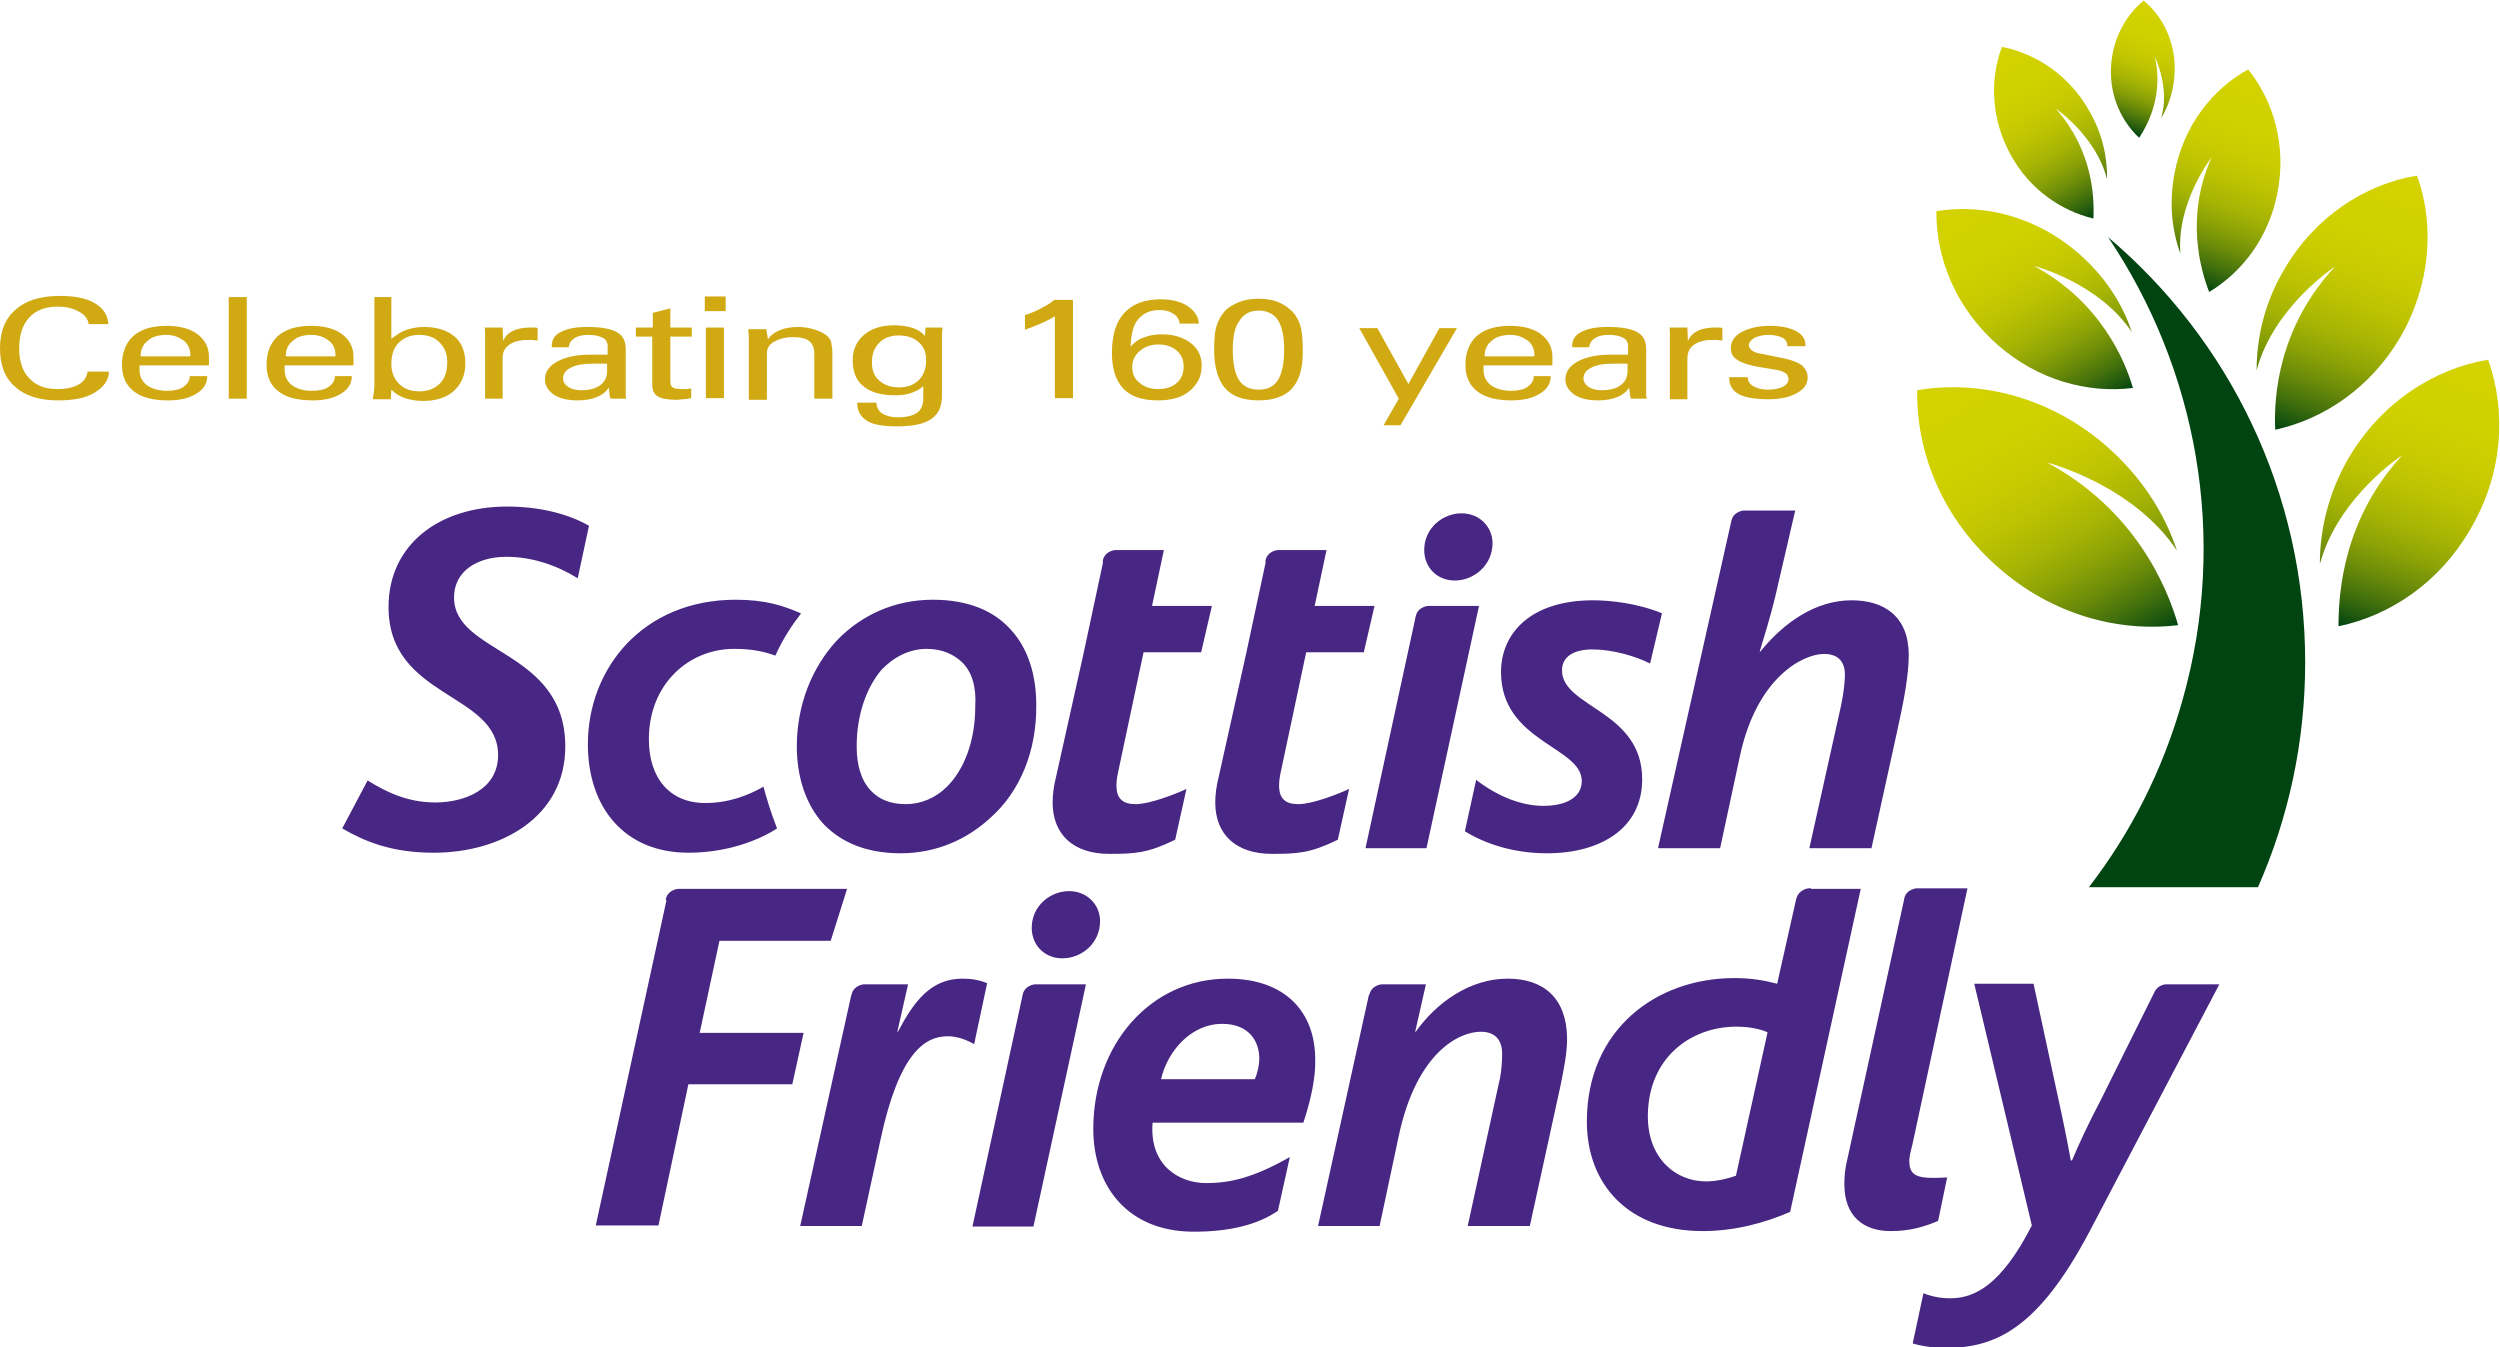
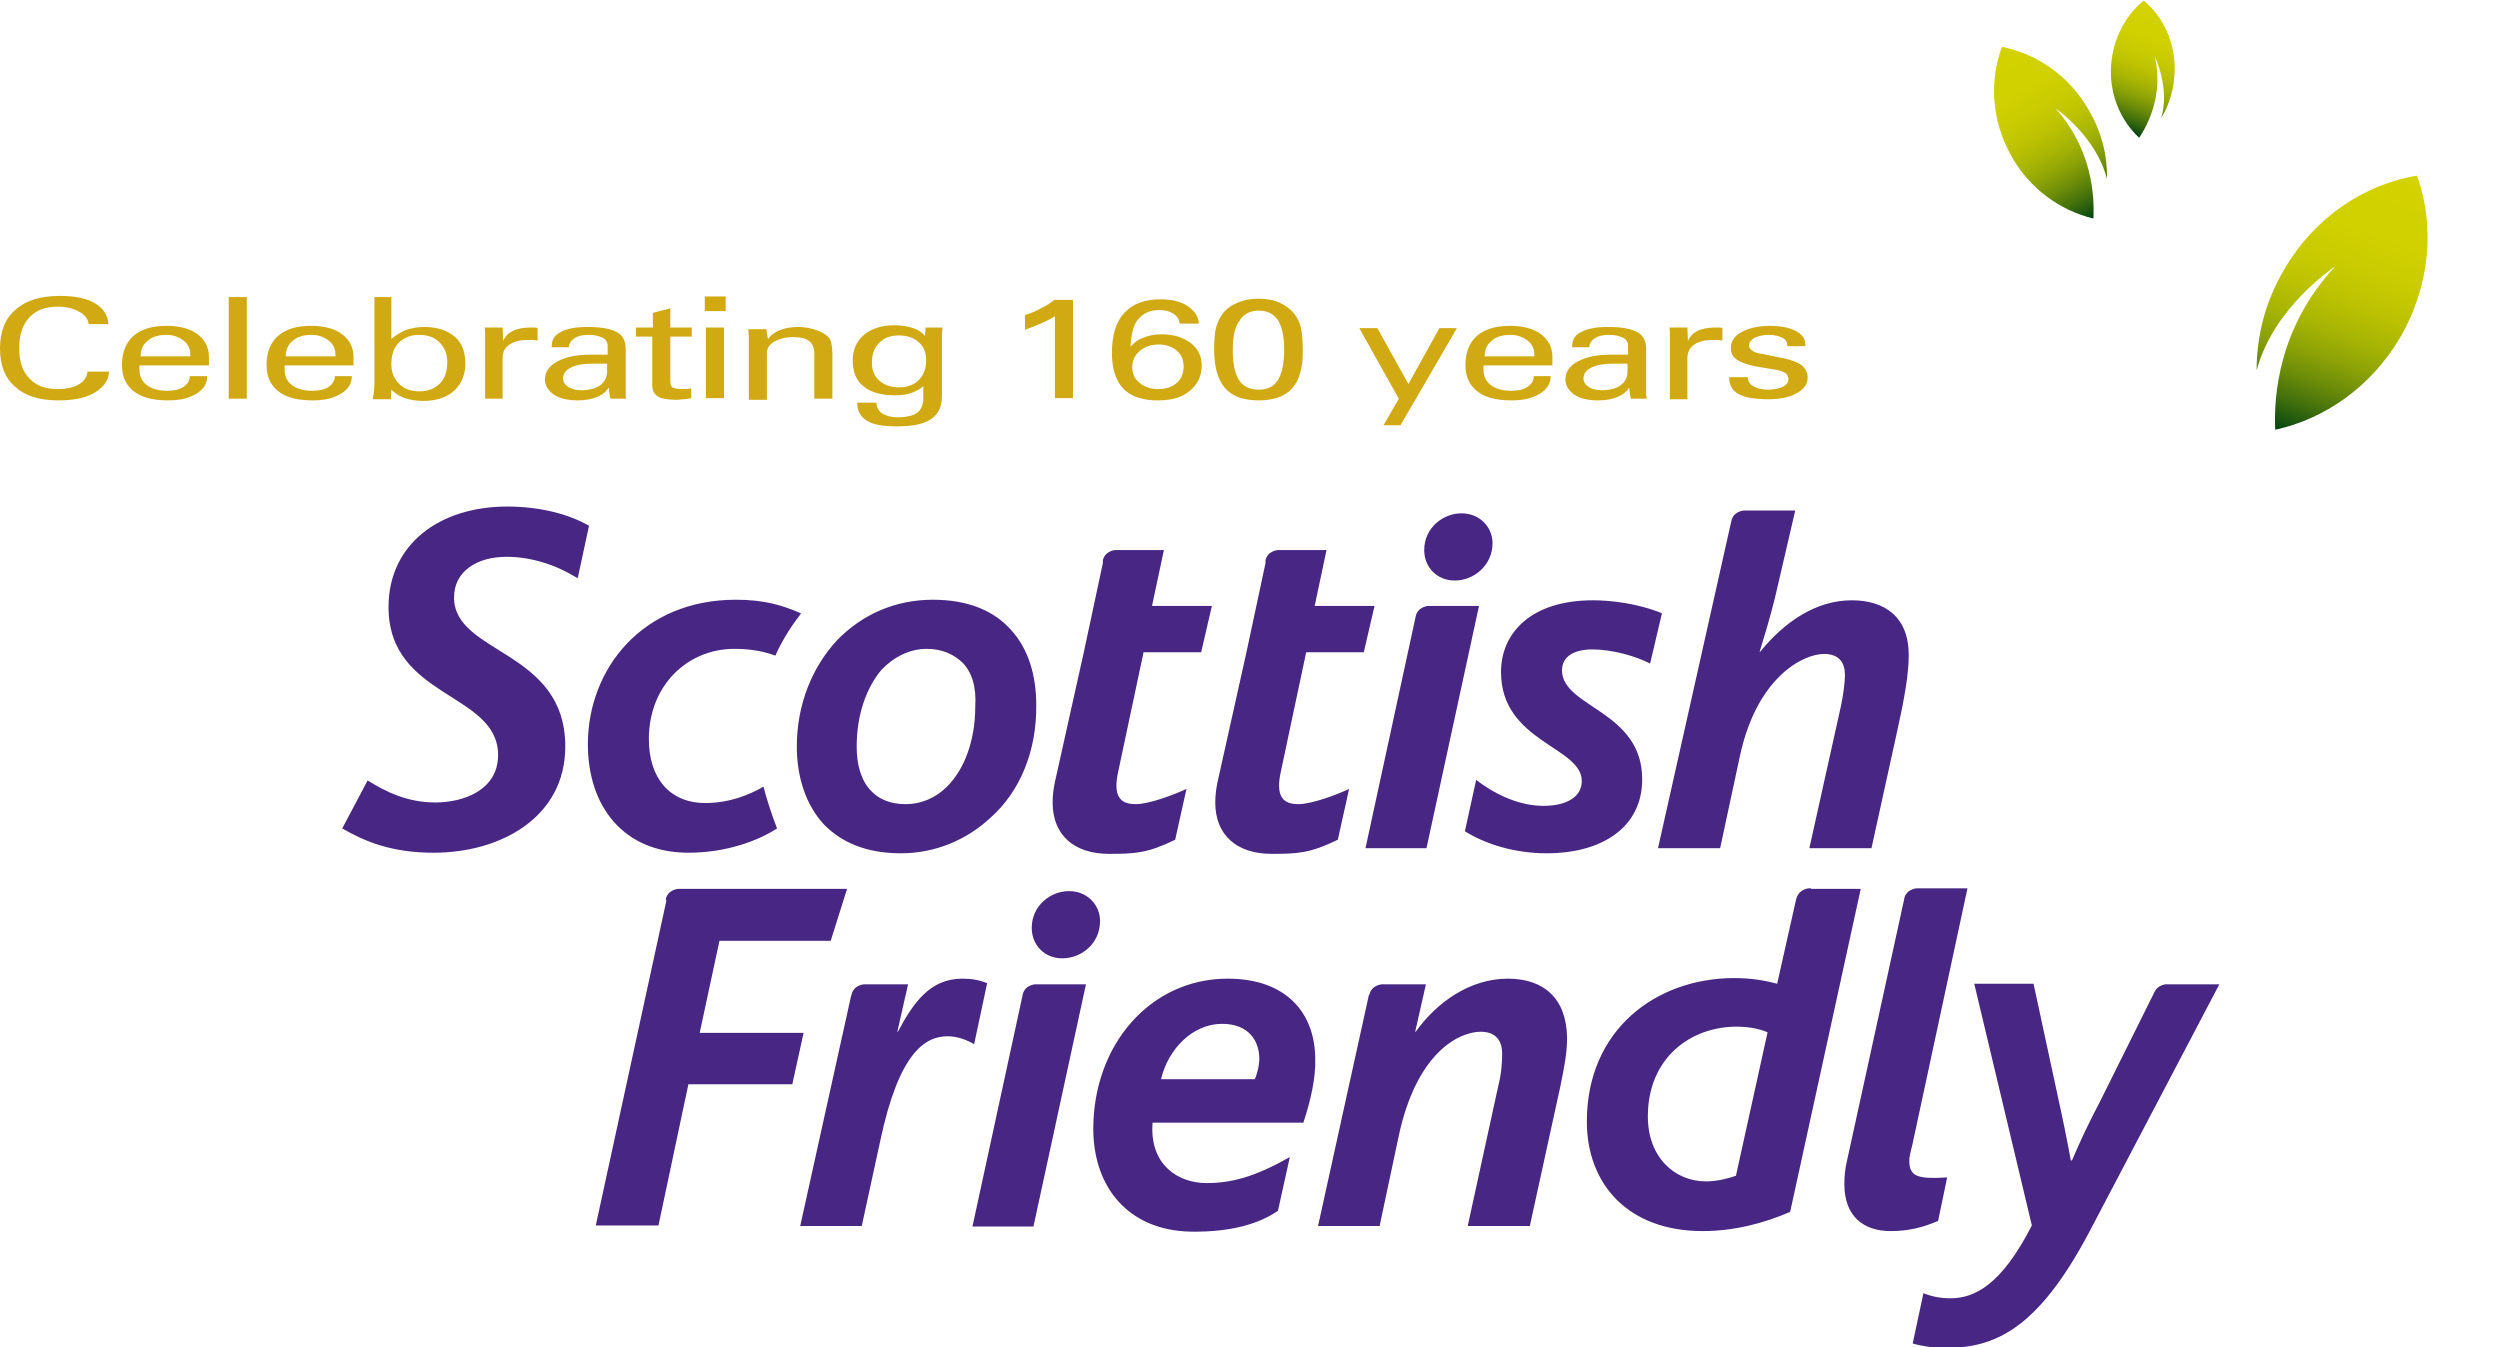
<svg xmlns="http://www.w3.org/2000/svg" xml:space="preserve" id="Layer_1" x="0" y="0" version="1.1" viewBox="0 0 442.7 238.6">
  <style>
    .st8{fill:#482683}
  </style>
  <linearGradient id="SVGID_1_" x1="378.185" x2="348.62" y1="115.135" y2="63.926" gradientUnits="userSpaceOnUse">
    <stop offset="0" stop-color="#041" />
    <stop offset=".041" stop-color="#1a550f" />
    <stop offset=".119" stop-color="#45720c" />
    <stop offset=".204" stop-color="#6c8c09" />
    <stop offset=".294" stop-color="#8ca206" />
    <stop offset=".39" stop-color="#a6b404" />
    <stop offset=".496" stop-color="#bbc102" />
    <stop offset=".615" stop-color="#c9cb01" />
    <stop offset=".76" stop-color="#d1d100" />
    <stop offset="1" stop-color="#d4d200" />
  </linearGradient>
-   <path fill="url(#SVGID_1_)" d="M362.5 81.9s15.2 3.9 23 15.6c-2.3-6.9-6.5-13.3-12.6-18.6-9.8-8.5-22.2-11.7-33.4-9.8-.2 11.3 4.7 23.1 14.6 31.6 9.3 8.1 21 11.3 31.6 10-1.9-6.7-7.6-20.4-23.2-28.8z" />
  <linearGradient id="SVGID_2_" x1="372.003" x2="349.74" y1="72.153" y2="33.593" gradientUnits="userSpaceOnUse">
    <stop offset="0" stop-color="#041" />
    <stop offset=".041" stop-color="#1a550f" />
    <stop offset=".119" stop-color="#45720c" />
    <stop offset=".204" stop-color="#6c8c09" />
    <stop offset=".294" stop-color="#8ca206" />
    <stop offset=".39" stop-color="#a6b404" />
    <stop offset=".496" stop-color="#bbc102" />
    <stop offset=".615" stop-color="#c9cb01" />
    <stop offset=".76" stop-color="#d1d100" />
    <stop offset="1" stop-color="#d4d200" />
  </linearGradient>
-   <path fill="url(#SVGID_2_)" d="M360.2 47.1s11.4 2.9 17.3 11.7c-1.7-5.2-4.9-10-9.5-14-7.4-6.4-16.7-8.8-25.1-7.4-.1 8.5 3.6 17.4 11 23.8 7 6.1 15.8 8.5 23.8 7.5-1.4-4.9-5.8-15.3-17.5-21.6z" />
  <linearGradient id="SVGID_3_" x1="371.487" x2="354.283" y1="38.12" y2="8.321" gradientUnits="userSpaceOnUse">
    <stop offset="0" stop-color="#041" />
    <stop offset=".041" stop-color="#1a550f" />
    <stop offset=".119" stop-color="#45720c" />
    <stop offset=".204" stop-color="#6c8c09" />
    <stop offset=".294" stop-color="#8ca206" />
    <stop offset=".39" stop-color="#a6b404" />
    <stop offset=".496" stop-color="#bbc102" />
    <stop offset=".615" stop-color="#c9cb01" />
    <stop offset=".76" stop-color="#d1d100" />
    <stop offset="1" stop-color="#d4d200" />
  </linearGradient>
  <path fill="url(#SVGID_3_)" d="M364 19.2s7.2 4.9 9.1 12.5c.1-4-.9-8.2-3.1-12-3.5-6.3-9.4-10.2-15.5-11.4-2.2 5.9-1.9 12.9 1.6 19.2 3.3 6 8.8 9.8 14.6 11.2.2-4-.2-12.2-6.7-19.5z" />
  <linearGradient id="SVGID_4_" x1="406.166" x2="423.553" y1="77.194" y2="29.423" gradientUnits="userSpaceOnUse">
    <stop offset="0" stop-color="#041" />
    <stop offset=".041" stop-color="#1a550f" />
    <stop offset=".119" stop-color="#45720c" />
    <stop offset=".204" stop-color="#6c8c09" />
    <stop offset=".294" stop-color="#8ca206" />
    <stop offset=".39" stop-color="#a6b404" />
    <stop offset=".496" stop-color="#bbc102" />
    <stop offset=".615" stop-color="#c9cb01" />
    <stop offset=".76" stop-color="#d1d100" />
    <stop offset="1" stop-color="#d4d200" />
  </linearGradient>
  <path fill="url(#SVGID_4_)" d="M413.5 47.2s-10.9 7.1-13.9 18.4c0-6 1.5-12.2 4.9-17.9 5.4-9.3 14.3-15.1 23.5-16.6 3.2 8.8 2.4 19.4-3 28.7-5.2 8.8-13.4 14.4-22.1 16.3-.3-5.9.6-18.2 10.6-28.9z" />
  <linearGradient id="SVGID_5_" x1="387.597" x2="401.068" y1="50.43" y2="13.42" gradientUnits="userSpaceOnUse">
    <stop offset="0" stop-color="#041" />
    <stop offset=".041" stop-color="#1a550f" />
    <stop offset=".119" stop-color="#45720c" />
    <stop offset=".204" stop-color="#6c8c09" />
    <stop offset=".294" stop-color="#8ca206" />
    <stop offset=".39" stop-color="#a6b404" />
    <stop offset=".496" stop-color="#bbc102" />
    <stop offset=".615" stop-color="#c9cb01" />
    <stop offset=".76" stop-color="#d1d100" />
    <stop offset="1" stop-color="#d4d200" />
  </linearGradient>
-   <path fill="url(#SVGID_5_)" d="M391.6 27.9s-6.2 8-5.5 17c-1.6-4.4-2-9.3-1-14.4 1.6-8.2 6.6-14.7 13-18.2 4.6 5.7 6.8 13.6 5.2 21.8-1.5 7.8-6.1 14-12.1 17.6-1.6-4.1-4.2-13.4.4-23.8z" />
  <linearGradient id="SVGID_6_" x1="417.773" x2="436.033" y1="112.16" y2="61.992" gradientUnits="userSpaceOnUse">
    <stop offset="0" stop-color="#041" />
    <stop offset=".041" stop-color="#1a550f" />
    <stop offset=".119" stop-color="#45720c" />
    <stop offset=".204" stop-color="#6c8c09" />
    <stop offset=".294" stop-color="#8ca206" />
    <stop offset=".39" stop-color="#a6b404" />
    <stop offset=".496" stop-color="#bbc102" />
    <stop offset=".615" stop-color="#c9cb01" />
    <stop offset=".76" stop-color="#d1d100" />
    <stop offset="1" stop-color="#d4d200" />
  </linearGradient>
-   <path fill="url(#SVGID_6_)" d="M425.4 80.6S414 88 410.8 99.9c0-6.3 1.6-12.8 5.1-18.8 5.7-9.7 15-15.8 24.7-17.4 3.3 9.3 2.6 20.3-3.2 30.1-5.4 9.3-14.1 15.2-23.3 17.1 0-6.1.9-19 11.3-30.3z" />
-   <path fill="#041" d="M399.8 157.2c5.4-12.2 8.4-25.7 8.4-39.9 0-30.2-13.5-57.2-34.9-75.3 15.6 23.2 21.4 52.9 13.2 81.9-3.5 12.5-9.2 23.6-16.6 33.2h29.9z" />
  <linearGradient id="SVGID_7_" x1="375.631" x2="383.523" y1="23.084" y2="1.4" gradientUnits="userSpaceOnUse">
    <stop offset="0" stop-color="#041" />
    <stop offset=".041" stop-color="#1a550f" />
    <stop offset=".119" stop-color="#45720c" />
    <stop offset=".204" stop-color="#6c8c09" />
    <stop offset=".294" stop-color="#8ca206" />
    <stop offset=".39" stop-color="#a6b404" />
    <stop offset=".496" stop-color="#bbc102" />
    <stop offset=".615" stop-color="#c9cb01" />
    <stop offset=".76" stop-color="#d1d100" />
    <stop offset="1" stop-color="#d4d200" />
  </linearGradient>
  <path fill="url(#SVGID_7_)" d="M381.6 10.1s2.7 5.5 1.1 10.8c1.5-2.4 2.3-5.3 2.4-8.4.1-5.1-2.1-9.6-5.5-12.4-3.4 2.8-5.7 7.2-5.8 12.3-.1 4.8 1.9 9.1 5 12 1.6-2.4 4.3-7.6 2.8-14.3z" />
  <path d="M188.1 169.7c-3.1 0-5.4-2.3-5.4-5.4 0-3.9 3.3-6.5 6.6-6.5s5.5 2.5 5.5 5.3c0 3.9-3.2 6.6-6.7 6.6zm-12.7-24.9c-4.2 3.9-9.7 6.3-15.9 6.3-6.2 0-10.5-2-13.5-5-3.4-3.6-4.9-8.7-4.9-13.9 0-7.4 2.7-14.1 7.2-18.9 4.3-4.4 10.1-7.1 16.9-7.1 6.3 0 10.8 2 13.7 5.2 3.3 3.5 4.6 8.4 4.6 13.4.1 8.2-2.9 15.4-8.1 20zm-5-27.5c-1.5-1.4-3.5-2.4-6.3-2.4-3 0-5.8 1.4-8 3.7-2.7 3.2-4.4 8-4.4 13.6 0 3.3.8 6 2.5 7.8 1.4 1.5 3.4 2.4 6.2 2.4 2.7 0 5.3-1.1 7.3-3.1 3.1-3.1 5-8.2 5-14.2.2-3.3-.5-6-2.3-7.8zm121.8.2c-2.5-1.3-6.7-2.5-10.2-2.5-3.2 0-5.4 1.2-5.4 3.7 0 6.6 14.2 7.1 14.2 19.3 0 8.5-7.1 13.1-16.9 13.1-5.7 0-10.8-1.6-14.5-3.9l2-9.1c3.9 3 8.1 4.6 11.9 4.6 4 0 6.8-1.5 6.8-4.4 0-6.1-14.3-6.9-14.3-19.3 0-6.9 5.3-12.7 16.3-12.7 3 0 7.8.5 12.2 2.3l-2.1 8.9zm-61.4 81.3h-26.7c-.6 7.6 4.7 10.7 9.5 10.7 4.5 0 8.6-1.1 14.8-4.6l-2.1 9.5c-3.3 2.3-8.3 3.8-15.4 3.7-11.2-.2-17.3-8-17.3-18.2 0-14.9 10.1-26.6 23.8-26.6 10.3 0 15.5 6 15.5 14.3.1 3.2-.8 7.3-2.1 11.2zm-14.4-17.5c-5.3 0-9.6 4.6-10.8 9.8h16.6c.5-1.1.8-2.6.8-3.6 0-3.1-1.8-6.2-6.6-6.2zm-114.1-78.9c-3.7-2.3-8.1-3.8-12.6-3.8-5.3 0-9.3 2.6-9.3 7.2 0 10.1 19.7 9.2 19.7 26.4 0 12.5-11.4 18.8-23.3 18.8-7.5 0-12.2-2-16.2-4.3l4.5-8.5c3.2 2 7 3.9 12 3.9s11.1-2.2 11.1-8.4c0-11.1-19.4-10-19.4-26.2 0-11.1 9-17.8 21-17.8 6 0 11 1.4 14.5 3.4l-2 9.3zm204.3-10.2c.4-1.7 2.2-1.8 2.2-1.8h9.1l-3.6 15.5c-.8 3.3-2 7.2-2.7 9.5h.1c4.3-5.3 9.9-9.1 16.2-9.1 5.8 0 10.1 2.9 10.1 9.7 0 3.4-.8 7.9-2.1 13.7l-4.5 20.5h-11L326 125c.4-1.9.7-4.1.7-5.5 0-2-.9-3.7-3.7-3.7-3.7 0-11.9 4.1-14.9 18.1l-3.5 16.3h-11l13-58zm-82.5 7c.4-1.7 2.2-1.8 2.2-1.8h8.6l-2.1 9.9h10.6l-1.9 8.2h-10.2l-4.5 21.2c-.2.9-.3 1.7-.3 2.4 0 2.3 1.1 3.3 3.4 3.3 2.5 0 7.1-1.8 9-2.7l-2 9c-4.9 2.4-7.2 2.5-11.7 2.5-6.3 0-10-3.4-10-9.1 0-1.4.2-2.9.6-4.5l4.9-22 3.4-15.9v-.5zm-28.8 0c.4-1.7 2.2-1.8 2.2-1.8h8.6l-2.1 9.9h10.6l-1.9 8.2h-10.2l-4.5 21.2c-.2.9-.3 1.7-.3 2.4 0 2.3 1.1 3.3 3.4 3.3 2.5 0 7.1-1.8 9-2.7l-2 9c-4.9 2.4-7.2 2.5-11.7 2.5-6.3 0-10-3.4-10-9.1 0-1.4.2-2.9.6-4.5l4.9-22 3.4-15.9v-.5zm141.9 59.9c.4-1.7 2.2-1.8 2.2-1.8h9l-9.8 45.6c-.3 1.1-.5 2-.5 2.6 0 2.9 1.5 3.3 6.7 3l-1.6 7.7c-2.6 1.1-5.1 1.8-8.4 1.8-4.8 0-8.2-2.6-8.2-8.3 0-1.3.1-2.7.5-4.3l10.1-46.2v-.1zm-16.5-1.8h-.4s-1.7.1-2.2 1.8l-.1.4-3.3 14.7c-2.3-.6-4.6-1-7.6-1-13.8 0-26.1 9.1-26.1 25.4 0 11.1 7.3 19.4 20.5 19.4 5.6 0 10.9-1.4 15.5-3.4l12.5-57.2h-8.8zm-13.3 50.9c-1.4.5-3.4 1-5.3 1-5.5 0-10.3-4.2-10.3-11.5 0-10.4 7.6-15.9 15.7-15.9 2.5 0 4.4.5 5.5 1l-5.6 25.4zm-189.5-49c.4-1.7 2.2-1.8 2.2-1.8H150l-2.9 9.2h-19.7l-3.5 16.3h18.4l-2 9.1h-18.4l-5.3 25h-11.1l12.5-57.5-.1-.3zm124.6 16.9c.4-1.7 2.2-1.8 2.2-1.8h7.8l-1.9 8.4h.1c3.7-5.2 9.6-9.4 16.3-9.4 6.3 0 10.4 3.4 10.5 10.5 0 2.6-.5 5.2-1.2 8.6l-5.4 24.7h-11l5.5-25.2c.5-1.9.6-4.1.6-5.3 0-2.3-1.1-3.9-3.8-3.9-3.7 0-11.3 3.5-14.5 18.4l-3.4 16h-10.9l9-40.9.1-.1zm-91.7 0c.4-1.7 2.2-1.8 2.2-1.8h7.8l-1.9 8.4h.1c2.8-5.3 5.8-9.4 11.4-9.4 1.6 0 2.9.2 4.4.8l-2.3 10.8c-1.4-.8-3-1.4-4.7-1.4-4 0-8.6 2.9-11.9 18.4l-3.3 15.2h-10.9l9-40.7.1-.3zm99.9-67c.4-1.7 2.2-1.8 2.2-1.8h9l-9.3 42.9h-10.8l8.6-39.7.3-1.4zm-69.6 67c.4-1.7 2.2-1.8 2.2-1.8h9l-9.3 42.9h-10.8l8.8-40.6.1-.5z" class="st8" />
  <path d="M340.6 229c1.5.6 3 .9 4.8.9 4.2 0 9-2.3 14.4-12.9l-10.2-42.8h10.5l4.2 19.5c1 4.5 1.7 8 2.4 11.8h.2c1.5-3.5 2.8-6.3 5.1-10.7l9.4-18.9.2-.4c.6-1.1 1.9-1.2 1.9-1.2h9.5l-23 43.8c-9.2 17.4-16.8 20.6-25.6 20.6-1.9 0-4-.3-5.7-.8l1.9-8.9zm-83-126.2c-3.1 0-5.4-2.3-5.4-5.4 0-3.9 3.3-6.5 6.6-6.5s5.5 2.5 5.5 5.3c0 3.8-3.2 6.6-6.7 6.6zm-132.7 39.4c-6.3 0-10-4.4-10-11.3 0-9.7 7-16 15.1-16 3.2 0 5.4.5 7.3 1.2 1.4-3.2 3.4-6 4.5-7.4v-.1c-3.2-1.4-6.4-2.4-11.5-2.4-16.5 0-26.2 12.2-26.2 25.6 0 11.1 6.4 19.2 17.8 19.2 6.7 0 12.3-2.1 15.7-4.3-1.1-2.8-2-5.8-2.4-7.4-2.6 1.5-6.1 2.9-10.3 2.9z" class="st8" />
  <path fill="#d1a913" d="M19.3 65.7c0 1.6-.9 2.8-2.5 3.8s-3.8 1.4-6.5 1.4c-3.3 0-5.9-.8-7.6-2.4C.9 67 0 64.7 0 61.7s.9-5.3 2.8-6.9c1.8-1.6 4.4-2.4 7.8-2.4 2.6 0 4.7.4 6.2 1.3s2.3 2.1 2.4 3.7h-3.5c-.1-.9-.7-1.7-1.7-2.2-1-.6-2.3-.9-3.8-.9-2.1 0-3.8.6-5 1.9s-1.8 3.1-1.8 5.5c0 2.3.6 4.1 1.8 5.3 1.2 1.3 2.8 1.9 5 1.9 1.6 0 2.8-.3 3.7-.8s1.5-1.3 1.6-2.3h3.8zm17.4.9c0 1.3-.6 2.3-1.9 3.1-1.3.8-2.9 1.2-5 1.2-2.7 0-4.7-.5-6.1-1.6-1.4-1.1-2.1-2.6-2.1-4.7 0-2.2.7-3.9 2-5.1 1.4-1.2 3.3-1.8 5.9-1.8 2.3 0 4.2.5 5.5 1.5s2 2.3 2 4v1.5H24.7v.7c0 1.2.4 2.1 1.3 2.8.8.6 2 1 3.5 1 1.3 0 2.3-.2 3-.7.7-.5 1.1-1.1 1.1-1.9h3.1zm-11.8-3.5h8.8v-.3c0-1-.4-1.9-1.2-2.5s-1.8-1-3-1c-1.4 0-2.5.3-3.3 1-.9.7-1.3 1.6-1.3 2.8zm18.8 7.5h-3.2v-18h3.2v18zm18.6-4c0 1.3-.6 2.3-1.9 3.1-1.3.8-2.9 1.2-5 1.2-2.7 0-4.7-.5-6.1-1.6-1.4-1.1-2.1-2.6-2.1-4.7 0-2.2.7-3.9 2-5.1 1.4-1.2 3.3-1.8 5.9-1.8 2.3 0 4.2.5 5.5 1.5s2 2.3 2 4v1.5H50.4v.7c0 1.2.4 2.1 1.3 2.8.8.6 2 1 3.5 1 1.3 0 2.3-.2 3-.7.7-.5 1.1-1.1 1.1-1.9h3zm-11.7-3.5h8.8v-.3c0-1-.4-1.9-1.2-2.5s-1.8-1-3-1c-1.4 0-2.5.3-3.3 1-.9.7-1.3 1.6-1.3 2.8zm15.6-10.5h3.1V60c.9-.7 1.8-1.3 2.7-1.6.9-.3 2-.5 3.1-.5 2.3 0 4.1.6 5.4 1.7 1.3 1.1 1.9 2.7 1.9 4.8 0 2-.7 3.6-2 4.8-1.3 1.2-3.2 1.8-5.5 1.8-1.2 0-2.3-.2-3.2-.5-.9-.3-1.7-.8-2.4-1.5l-.1 1.7H66c.1-.4.1-.8.2-1.2 0-.4.1-.8.1-1.3V52.6zm3.1 11.9c0 1.5.5 2.6 1.4 3.5s2.1 1.3 3.6 1.3 2.7-.5 3.6-1.4c.9-.9 1.3-2.2 1.3-3.8 0-1.5-.5-2.6-1.4-3.5-.9-.9-2.1-1.3-3.6-1.3s-2.7.5-3.6 1.4-1.3 2.2-1.3 3.8zm16.6 6.1V58.9c0-.3 0-.6-.1-.9H89l.1 2.4c.3-.8.9-1.4 1.7-1.8.8-.4 1.9-.6 3.1-.6h.7c.2 0 .4 0 .6.1v2.2c-.3 0-.7-.1-1-.1h-.8c-1.4 0-2.5.3-3.3.9S89 62.4 89 63.5v7.1h-3.1zm25 0h-2.8c-.1-.3-.2-.9-.3-1.9v-.1c-.4.7-1.1 1.3-2.1 1.7-.9.4-2.1.6-3.4.6-1.7 0-3.1-.3-4.2-1-1-.7-1.6-1.6-1.6-2.7 0-1.3.7-2.4 2.2-3.2s3.4-1.2 5.9-1.2h3v-1.5c0-.7-.3-1.2-.9-1.5-.6-.3-1.4-.5-2.5-.5s-1.9.2-2.5.6c-.6.4-.9.9-1 1.6h-3v-.2c0-1.1.5-2 1.6-2.5 1.1-.6 2.6-.9 4.7-.9 2.4 0 4.1.3 5.2.9s1.6 1.6 1.6 3v8.3s0 .2.1.5zm-3.3-6.2h-2.7c-1.6 0-2.9.2-3.8.7-.9.4-1.4 1.1-1.4 1.9 0 .6.3 1.1.9 1.5.6.4 1.4.6 2.3.6 1.5 0 2.6-.3 3.4-.9.8-.6 1.2-1.4 1.2-2.5v-1.3zm5.1-6.4h2.9v-2.6l3.1-.8V58h3.8v1.6h-3.8v7.7c0 .7.1 1.1.4 1.3.3.2.9.3 1.7.3h.7c.3 0 .5-.1.9-.1v1.7c-.5.1-1 .2-1.4.2s-.8.1-1.1.1c-1.6 0-2.8-.2-3.4-.6-.7-.4-1-1.1-1-2.1v-8.5h-2.9V58zm15.8-2.9h-3.7v-2.6h3.7v2.6zM125 70.6V58h3.2v12.5H125zm11-10.5c.4-.7 1.1-1.2 2-1.6s2.1-.6 3.3-.6c1.1 0 2.2.2 3.1.5.9.3 1.7.7 2.2 1.2.3.3.5.6.6 1.1s.2 1.1.2 2.1v7.8h-3.2v-7.9c0-1.1-.3-1.8-.9-2.3s-1.6-.7-2.9-.7c-1.3 0-2.4.3-3.3.8s-1.3 1.2-1.3 2.1v8.2h-3.2V59.5c0-.4-.1-.8-.1-1.2h3.2l.3 1.8zm27.6 8.1c-.3.5-1 .9-2 1.3s-2 .5-3.1.5c-2.4 0-4.3-.5-5.6-1.6-1.3-1-1.9-2.6-1.9-4.6 0-1.9.7-3.4 2-4.5s3.1-1.7 5.3-1.7c1.3 0 2.5.2 3.4.5.9.3 1.6.8 2.1 1.4l.1-1.5h3c0 .4-.1.7-.1 1v11.1c0 1.9-.6 3.2-1.9 4.1s-3.3 1.3-6.1 1.3c-2.4 0-4.2-.3-5.3-1-1.1-.7-1.7-1.7-1.7-3.2h3.4c0 .8.4 1.5 1 1.9s1.6.7 2.8.7c1.5 0 2.7-.3 3.4-.8.7-.5 1.1-1.4 1.1-2.5v-2.4zm.4-4.4c0-1.4-.4-2.4-1.3-3.2-.9-.8-2.1-1.2-3.5-1.2-1.5 0-2.6.4-3.5 1.3-.9.9-1.3 2-1.3 3.5 0 1.4.4 2.4 1.3 3.2.9.8 2.1 1.2 3.5 1.2s2.6-.4 3.5-1.3 1.3-2.1 1.3-3.5zm22.8 6.8V56c-.8.5-1.6.9-2.5 1.3s-1.8.7-2.8 1.1v-2.6c1.2-.4 2.2-.8 3-1.3.9-.4 1.6-.9 2.2-1.4h3.3v17.4h-3.2zm13.4-9.2c.6-.7 1.3-1.3 2.3-1.6.9-.4 2-.6 3.2-.6 2.1 0 3.7.5 5.1 1.5 1.3 1 2 2.3 2 4 0 1.9-.7 3.3-2.1 4.5s-3.3 1.7-5.7 1.7c-2.7 0-4.8-.7-6.1-2.1s-2-3.5-2-6.3c0-3.1.7-5.5 2.2-7.1s3.6-2.4 6.4-2.4c2 0 3.6.4 4.8 1.2s1.9 1.8 2 3.1h-3.4c-.1-.8-.5-1.4-1.2-1.8-.6-.4-1.4-.6-2.4-.6-1.7 0-2.9.6-3.8 1.7-.8.9-1.2 2.6-1.3 4.8zm.3 3.6c0 1.2.4 2.1 1.3 2.8.8.7 1.9 1.1 3.3 1.1s2.5-.4 3.3-1.1c.8-.7 1.2-1.7 1.2-2.9s-.4-2.1-1.2-2.8-1.9-1.1-3.2-1.1c-1.4 0-2.5.4-3.3 1.1-1 .8-1.4 1.8-1.4 2.9zm14.5-3c0-1.8.1-3.2.4-4.2.3-1 .8-1.9 1.4-2.6.7-.8 1.6-1.3 2.6-1.7 1-.4 2.1-.6 3.4-.6 1.4 0 2.7.2 3.8.7 1.1.5 2 1.2 2.7 2.1.5.7.9 1.5 1.1 2.5.2 1 .3 2.3.3 4.1 0 2.9-.6 5-1.9 6.5-1.3 1.4-3.3 2.1-5.9 2.1-2.7 0-4.7-.7-6-2.2-1.2-1.4-1.9-3.7-1.9-6.7zm3.3 0c0 2.4.4 4.2 1.1 5.3.7 1.1 1.9 1.7 3.5 1.7s2.7-.6 3.4-1.7 1.1-3 1.1-5.4c0-2.4-.4-4.1-1.1-5.2-.7-1.1-1.9-1.7-3.4-1.7s-2.7.6-3.4 1.8c-.8 1-1.2 2.7-1.2 5.2zm29.4 8.6-7-12.5h3.2l5.5 9.9 5.5-9.9h3.1l-10 17.2h-3l2.7-4.7zm26.9-4c0 1.3-.6 2.3-1.9 3.1-1.3.8-2.9 1.2-5 1.2-2.7 0-4.7-.5-6.1-1.6-1.4-1.1-2.1-2.6-2.1-4.7 0-2.2.7-3.9 2-5.1 1.4-1.2 3.3-1.8 5.9-1.8 2.3 0 4.2.5 5.5 1.5s2 2.3 2 4v1.5h-12.2v.7c0 1.2.4 2.1 1.3 2.8.8.6 2 1 3.5 1 1.3 0 2.3-.2 3-.7.7-.5 1.1-1.1 1.1-1.9h3zm-11.7-3.5h8.8v-.3c0-1-.4-1.9-1.2-2.5s-1.8-1-3-1c-1.4 0-2.5.3-3.3 1-.9.7-1.3 1.6-1.3 2.8zm28.7 7.5h-2.8c-.1-.3-.2-.9-.3-1.9v-.1c-.4.7-1.1 1.3-2.1 1.7-.9.4-2.1.6-3.4.6-1.7 0-3.1-.3-4.2-1-1-.7-1.6-1.6-1.6-2.7 0-1.3.7-2.4 2.2-3.2s3.4-1.2 5.9-1.2h3v-1.5c0-.7-.3-1.2-.9-1.5-.6-.3-1.4-.5-2.5-.5s-1.9.2-2.5.6c-.6.4-.9.9-1 1.6h-3v-.2c0-1.1.5-2 1.6-2.5 1.1-.6 2.6-.9 4.7-.9 2.4 0 4.1.3 5.2.9s1.6 1.6 1.6 3v8.3s.1.2.1.5zm-3.3-6.2h-2.7c-1.6 0-2.9.2-3.8.7-.9.4-1.4 1.1-1.4 1.9 0 .6.3 1.1.9 1.5.6.4 1.4.6 2.3.6 1.5 0 2.6-.3 3.4-.9.8-.6 1.2-1.4 1.2-2.5v-1.3zm7.4 6.2V58.9c0-.3 0-.6-.1-.9h3.2l.1 2.4c.3-.8.9-1.4 1.7-1.8.8-.4 1.9-.6 3.1-.6h.7c.2 0 .4 0 .6.1v2.2c-.3 0-.7-.1-1-.1h-.8c-1.4 0-2.5.3-3.3.9s-1.1 1.4-1.1 2.5v7.1h-3.1zm10.6-3.8h3.2c0 .7.3 1.2 1 1.6.7.4 1.5.6 2.6.6s1.9-.2 2.6-.5c.7-.4 1-.8 1-1.4 0-.4-.2-.8-.5-1s-.9-.5-1.6-.6l-3.6-.6c-1.5-.3-2.7-.7-3.4-1.2-.8-.5-1.1-1.2-1.1-2.1 0-1.1.6-2.1 1.9-2.8s3-1.1 5-1.1c1.9 0 3.4.3 4.6.9 1.1.6 1.7 1.4 1.7 2.4v.3h-3.2v-.1c0-.6-.3-1.1-.9-1.4-.6-.3-1.4-.5-2.4-.5s-1.8.2-2.5.5c-.6.4-1 .8-1 1.3 0 .4.2.7.6 1s1 .5 1.9.6l3.9.8c1.3.3 2.3.7 3 1.2.6.6 1 1.3 1 2.1 0 1.2-.6 2.1-1.9 2.8-1.2.7-2.9 1.1-5 1.1-2.4 0-4.2-.3-5.3-.9-1.1-.6-1.7-1.6-1.7-2.9v-.1z" />
</svg>